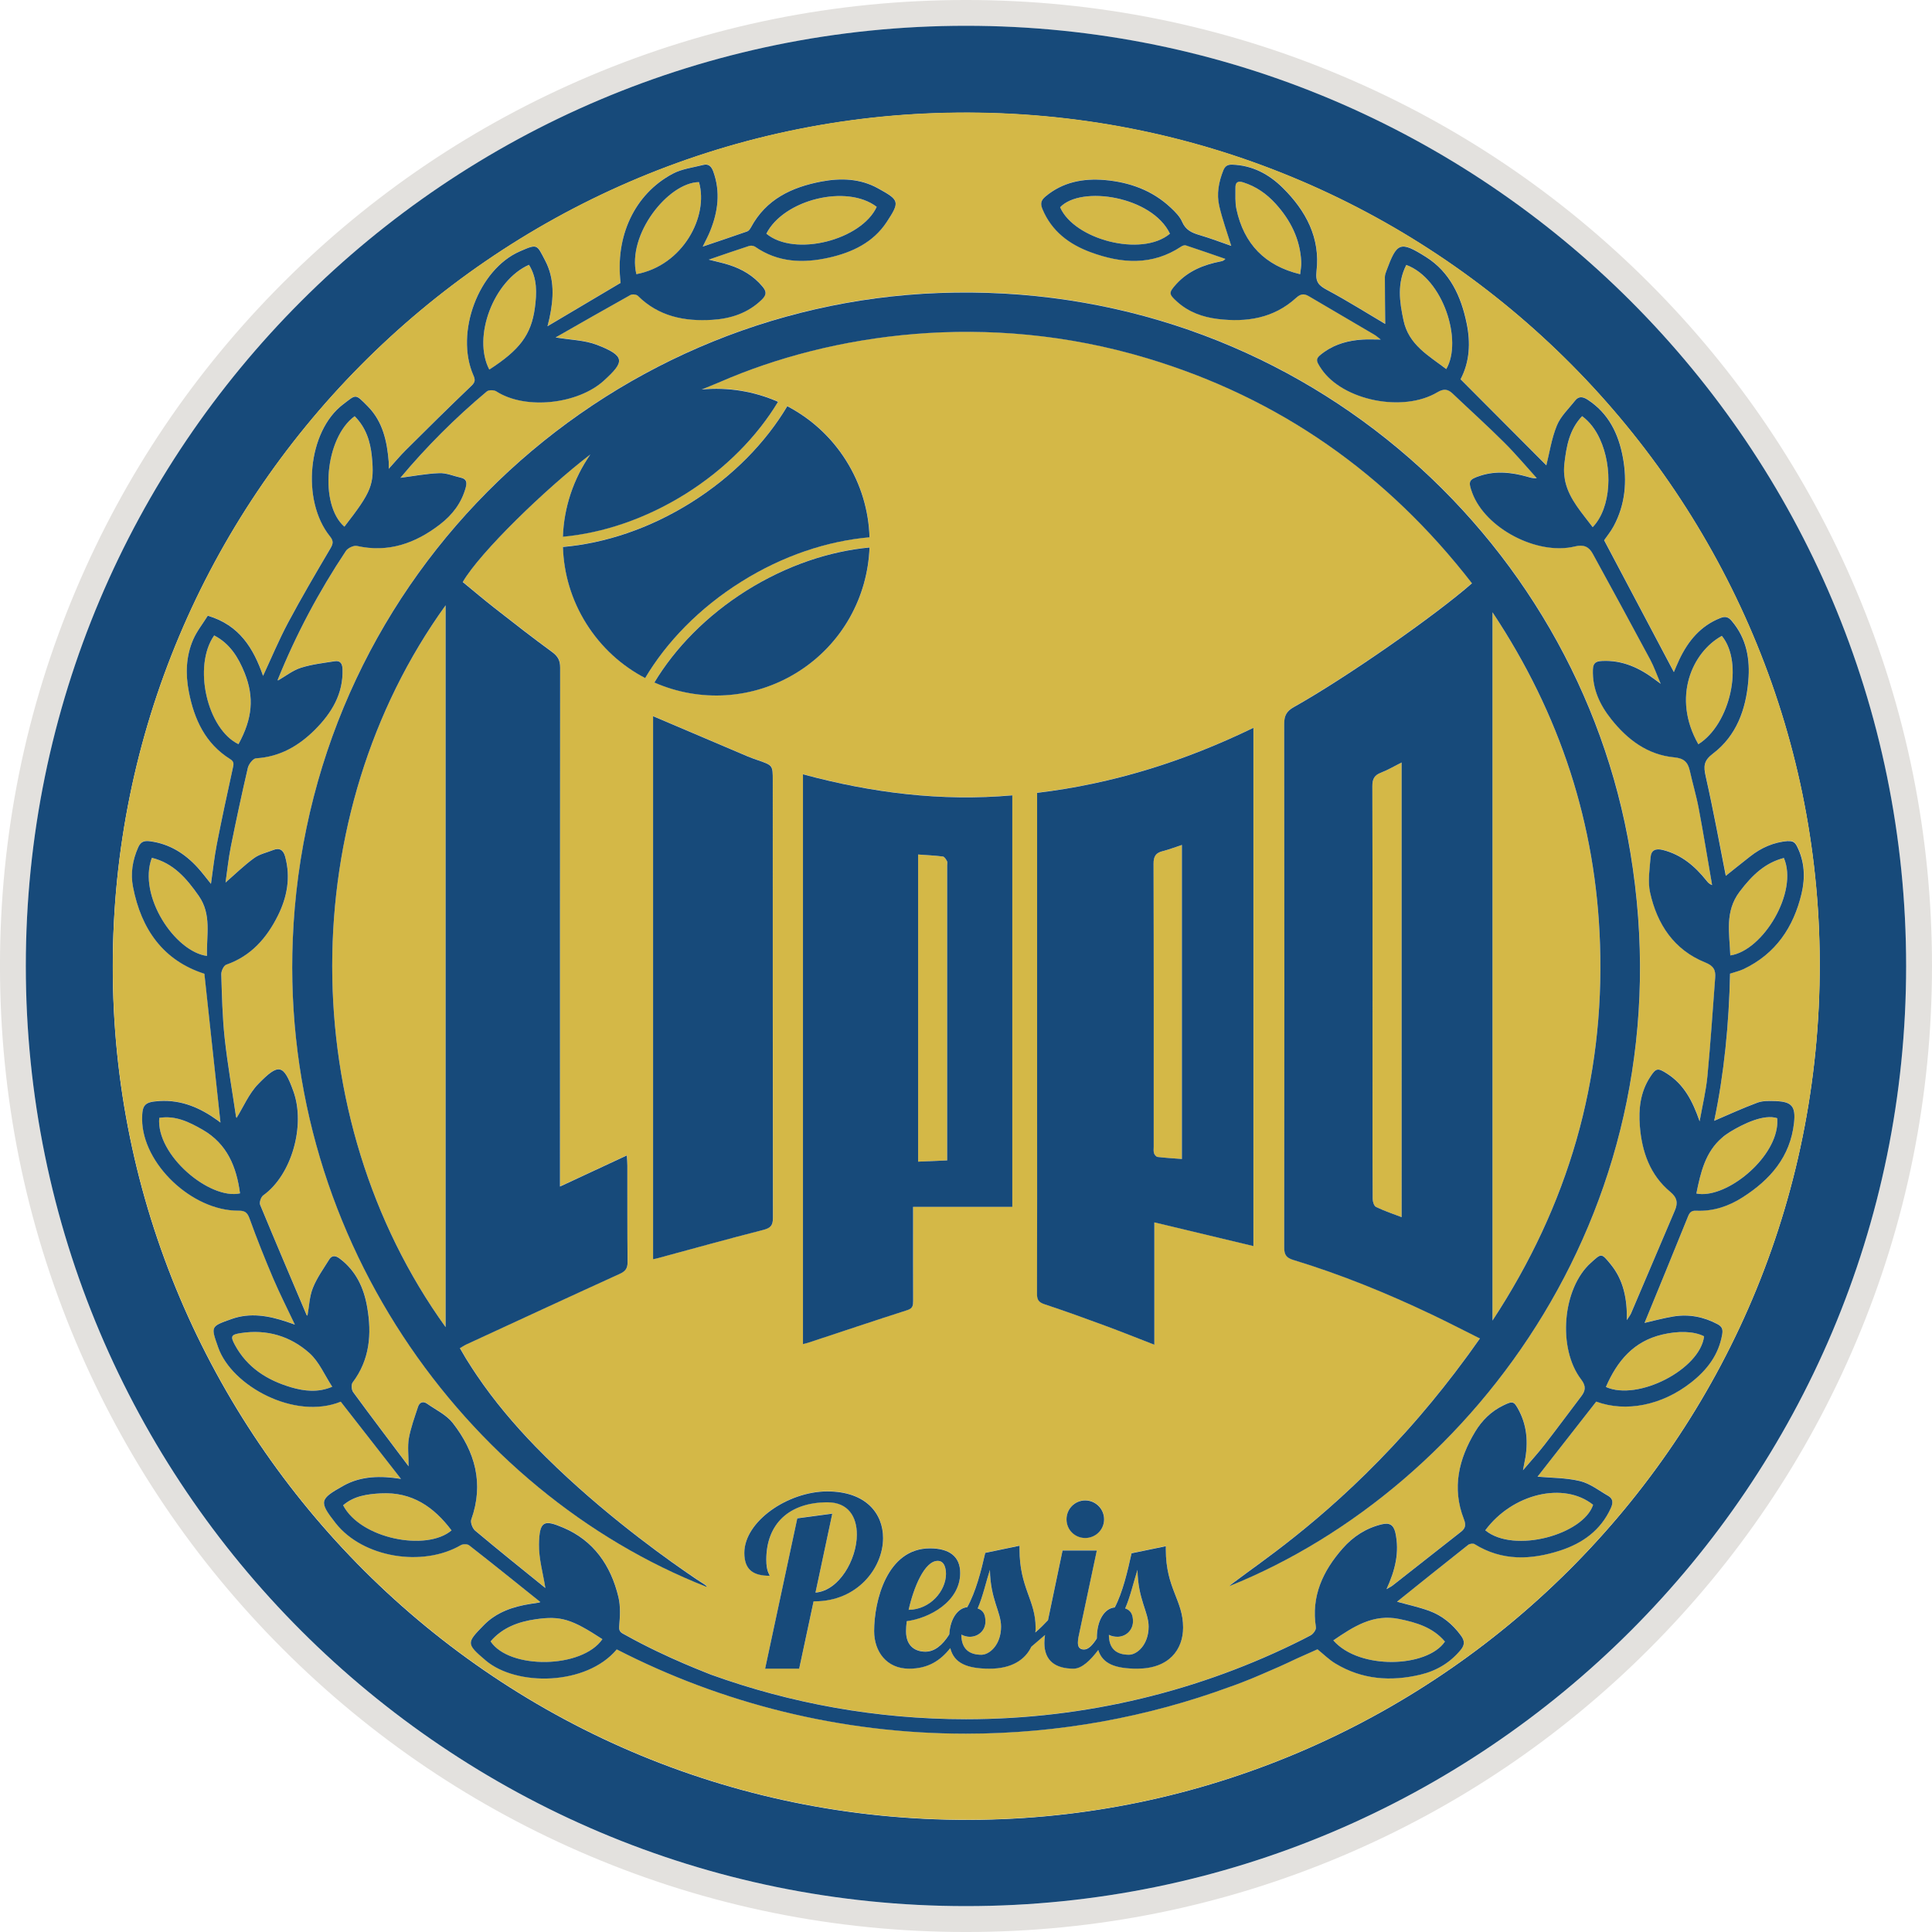
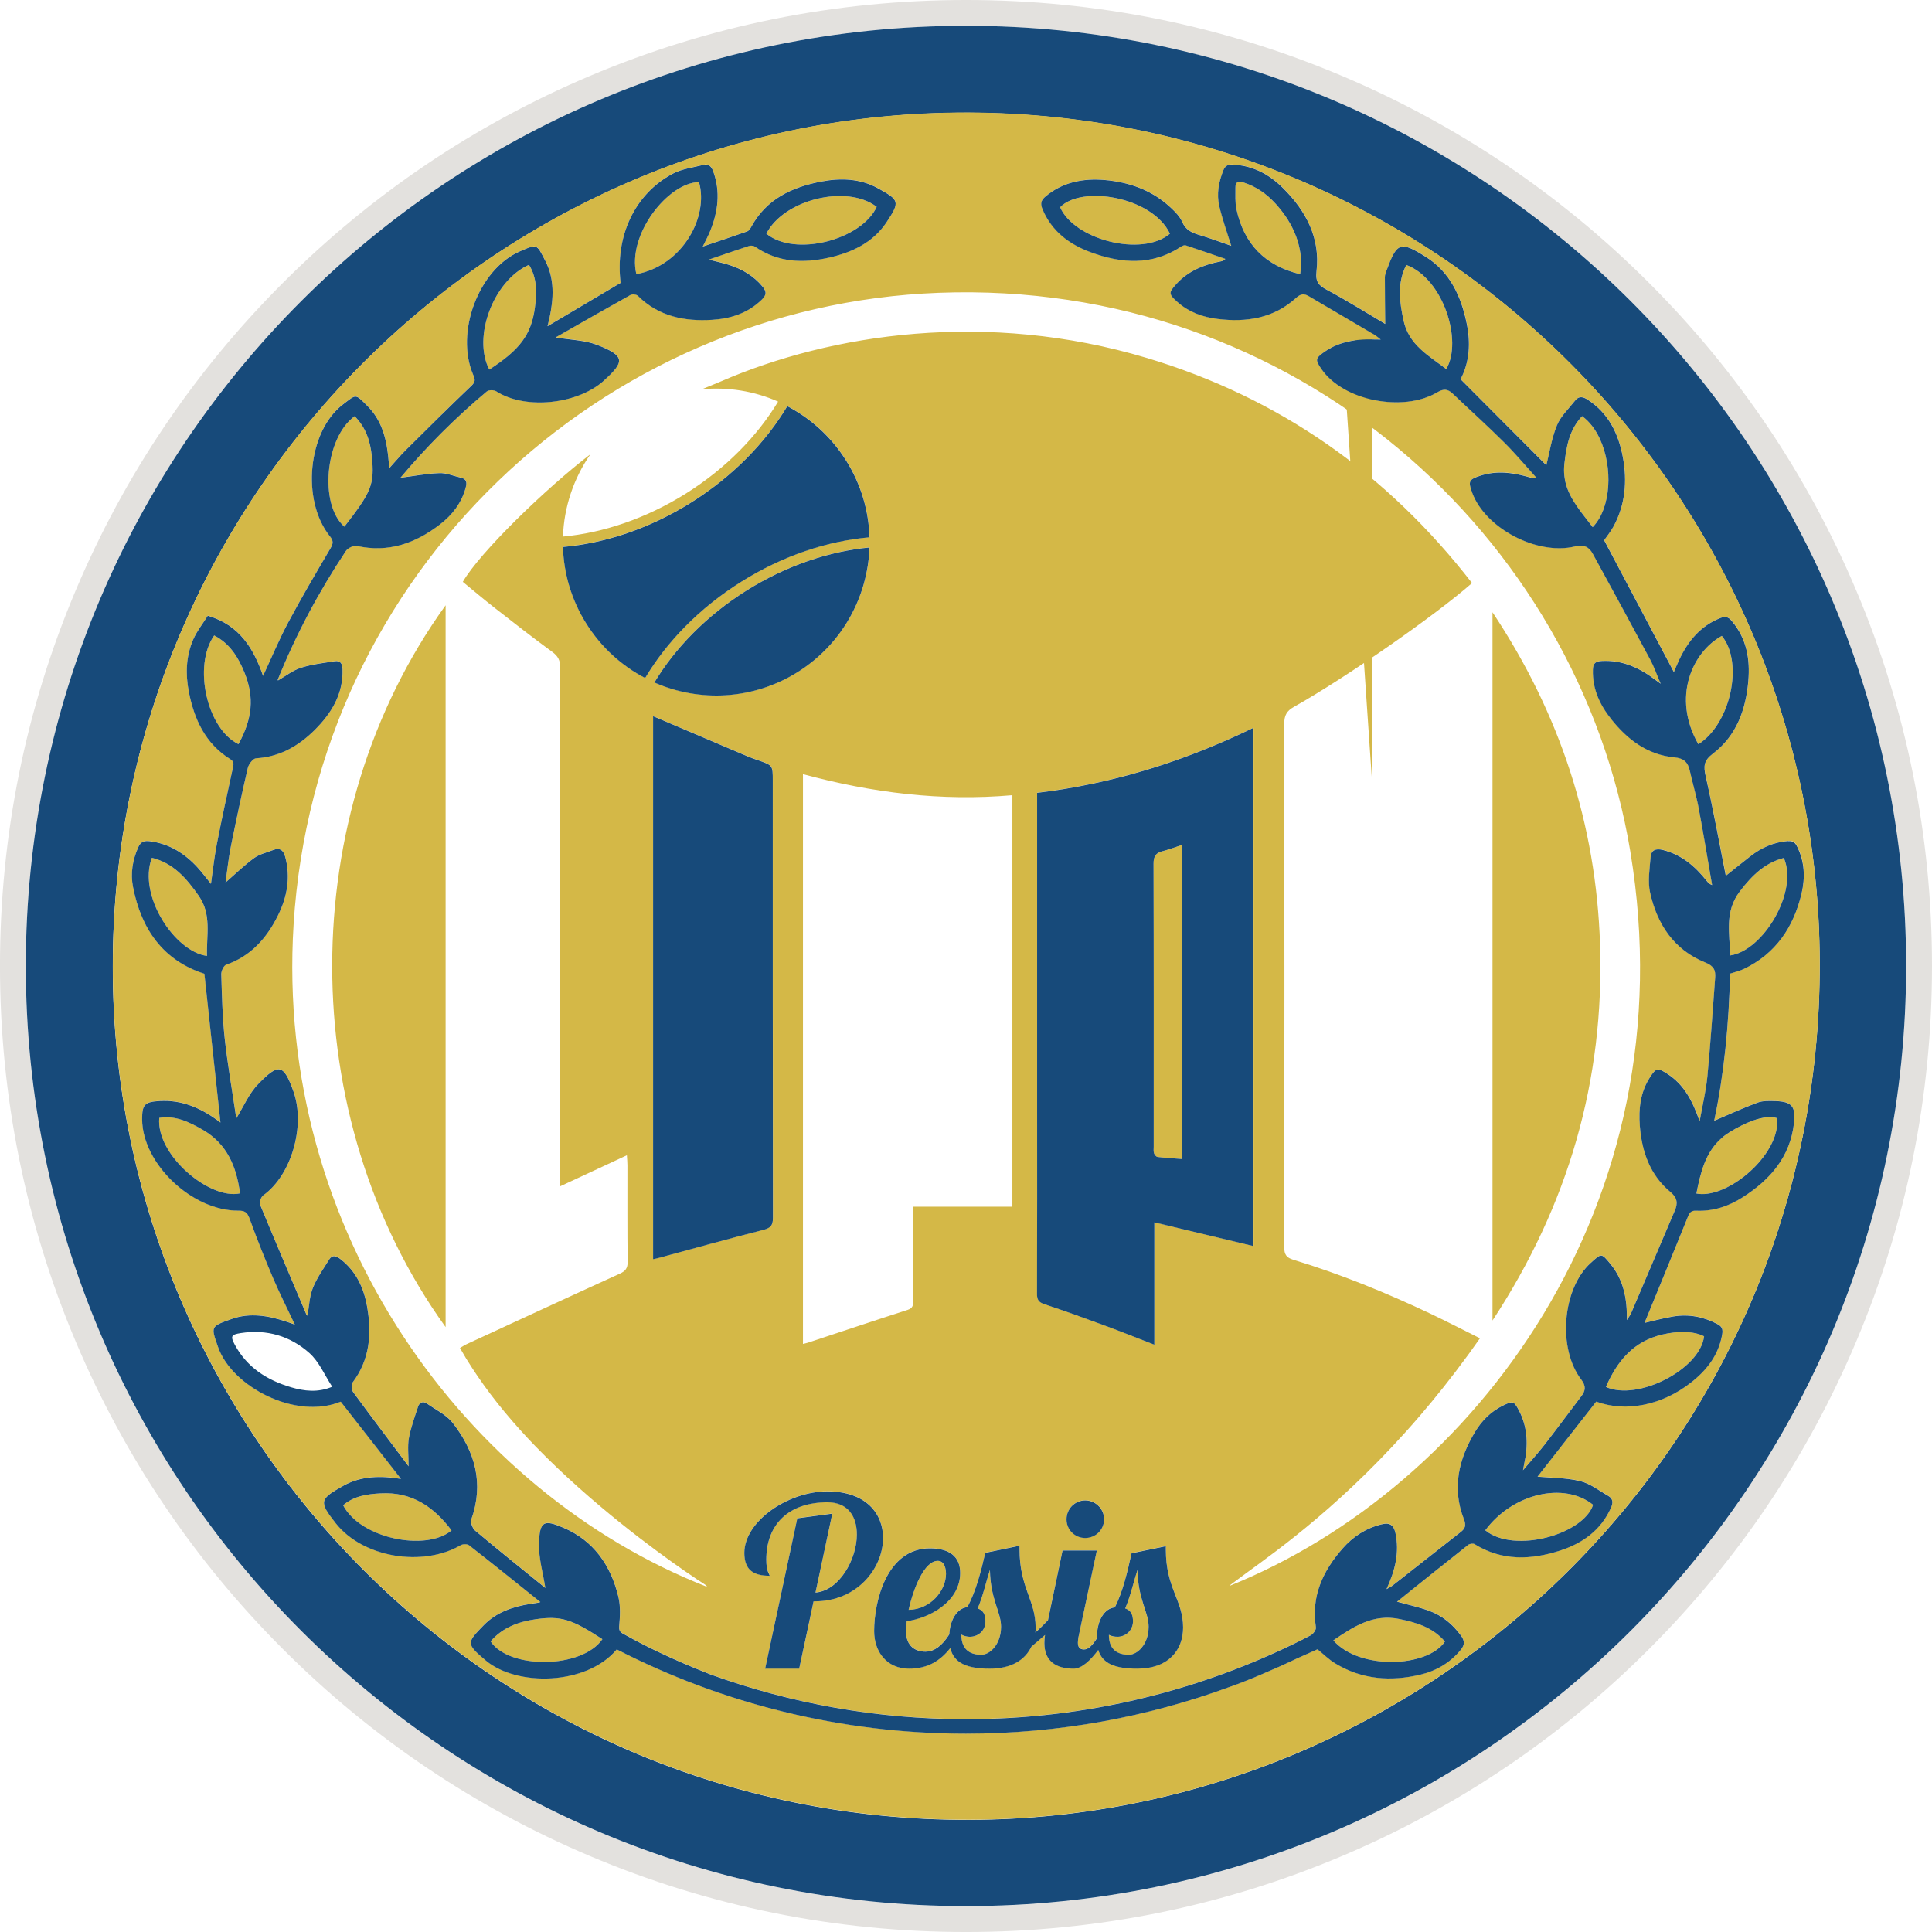
<svg xmlns="http://www.w3.org/2000/svg" xmlns:ns1="http://www.inkscape.org/namespaces/inkscape" xmlns:ns2="http://sodipodi.sourceforge.net/DTD/sodipodi-0.dtd" width="174.736" height="174.736" viewBox="0 0 174.736 174.736" id="svg2" version="1.1" ns1:version="0.91 r13725" ns2:docname="Oulun Lippo logo.svg">
  <defs id="defs4" />
  <ns2:namedview id="base" pagecolor="#ffffff" bordercolor="#666666" borderopacity="1.0" ns1:pageopacity="0.0" ns1:pageshadow="2" ns1:zoom="1.79235" ns1:cx="57.585852" ns1:cy="16.543186" ns1:document-units="px" ns1:current-layer="layer1" showgrid="false" units="px" ns1:window-width="1920" ns1:window-height="1137" ns1:window-x="-4" ns1:window-y="-4" ns1:window-maximized="1" />
  <g ns1:label="Taso 1" ns1:groupmode="layer" id="layer1" transform="translate(0,-877.626)">
    <g id="g9240" transform="matrix(1.25,0,0,1.25,-417.877,66.847)">
      <path style="fill:#e3e1de;fill-opacity:1;fill-rule:nonzero;stroke:none" d="m 404.196,786.541 c -37.57,0 -68.027,-30.457 -68.027,-68.027 0,-37.566 30.457,-68.023 68.027,-68.023 37.57,0 68.023,30.457 68.023,68.023 0,37.57 -30.453,68.027 -68.023,68.027 m 64.398,-95.23 c -3.52,-8.324 -8.559,-15.801 -14.977,-22.219 -6.418,-6.418 -13.895,-11.457 -22.215,-14.977 -8.621,-3.645 -17.773,-5.492 -27.207,-5.492 -9.438,0 -18.59,1.848 -27.207,5.492 -8.324,3.52 -15.801,8.559 -22.219,14.977 -6.418,6.418 -11.457,13.895 -14.977,22.219 -3.645,8.617 -5.492,17.77 -5.492,27.203 0,9.438 1.848,18.59 5.492,27.207 3.52,8.324 8.559,15.801 14.977,22.219 6.418,6.418 13.895,11.457 22.219,14.977 8.617,3.645 17.77,5.496 27.207,5.496 9.434,0 18.586,-1.852 27.207,-5.496 8.32,-3.52 15.797,-8.559 22.215,-14.977 6.418,-6.418 11.457,-13.895 14.977,-22.219 3.648,-8.617 5.496,-17.77 5.496,-27.207 0,-9.434 -1.848,-18.586 -5.496,-27.203" id="path4014" ns1:connector-curvature="0" />
      <path style="fill:#174a7a;fill-opacity:1;fill-rule:nonzero;stroke:none" d="m 405.286,780.291 c -35.133,0.555 -62.883,-27.969 -62.824,-61.75 -0.016,-33.816 27.395,-61.457 61.125,-61.762 34.41,-0.312 61.859,27.328 62.371,60.695 0.535,34.781 -27.324,62.293 -60.672,62.816 m -1.09,-129.801 c -37.57,0 -68.027,30.457 -68.027,68.027 0,37.566 30.457,68.023 68.027,68.023 37.566,0 68.023,-30.457 68.023,-68.023 0,-37.57 -30.457,-68.027 -68.023,-68.027" id="path4016" ns1:connector-curvature="0" />
      <path style="fill:#d4b847;fill-opacity:1;fill-rule:nonzero;stroke:none" d="m 464.657,713.256 c -0.574,2.441 -1.867,4.367 -4.199,5.477 -0.301,0.141 -0.637,0.215 -0.977,0.328 -0.078,3.641 -0.43,7.246 -1.148,10.648 0.996,-0.426 2.051,-0.914 3.137,-1.316 0.398,-0.145 0.871,-0.125 1.309,-0.109 1.176,0.035 1.457,0.391 1.332,1.566 -0.27,2.469 -1.727,4.125 -3.719,5.395 -1.012,0.648 -2.133,1.023 -3.355,0.969 -0.344,-0.016 -0.473,0.109 -0.598,0.418 -1.047,2.598 -2.113,5.188 -3.145,7.699 0.586,-0.133 1.328,-0.34 2.086,-0.465 1.121,-0.184 2.191,0.019 3.199,0.559 0.32,0.172 0.395,0.367 0.336,0.723 -0.25,1.496 -1.105,2.594 -2.258,3.5 -2.102,1.648 -4.703,2.168 -6.859,1.379 -1.445,1.848 -2.887,3.688 -4.246,5.43 0.973,0.09 2.055,0.074 3.078,0.32 0.723,0.176 1.371,0.688 2.043,1.074 0.359,0.211 0.348,0.516 0.184,0.879 -0.734,1.609 -2.047,2.547 -3.668,3.074 -2.117,0.684 -4.211,0.77 -6.199,-0.469 -0.102,-0.062 -0.348,-0.027 -0.449,0.055 -1.742,1.375 -3.469,2.762 -5.156,4.113 0.727,0.203 1.543,0.379 2.324,0.66 0.941,0.34 1.699,0.965 2.293,1.781 0.27,0.371 0.309,0.668 -0.012,1.051 -0.773,0.934 -1.754,1.512 -2.918,1.789 -2.145,0.508 -4.219,0.355 -6.141,-0.805 -0.473,-0.285 -0.879,-0.691 -1.301,-1.031 -0.5,0.223 -1.004,0.449 -1.504,0.672 -0.824,0.395 -1.66,0.77 -2.504,1.125 -0.746,0.336 -2.082,0.844 -2.309,0.91 -5.961,2.195 -12.402,3.398 -19.117,3.398 -9.094,0 -17.684,-2.203 -25.266,-6.098 -2.195,2.625 -7.258,2.695 -9.492,0.793 -1.426,-1.211 -1.375,-1.27 -0.125,-2.551 0.91,-0.934 2.117,-1.344 3.395,-1.539 0.195,-0.031 0.395,-0.055 0.594,-0.09 0.051,-0.012 0.102,-0.043 0.098,-0.043 -1.707,-1.367 -3.422,-2.746 -5.152,-4.102 -0.129,-0.102 -0.449,-0.098 -0.602,-0.012 -2.758,1.609 -7.082,0.914 -9.055,-1.59 -1.246,-1.582 -1.16,-1.746 0.582,-2.719 1.266,-0.703 2.691,-0.727 4.145,-0.484 -1.473,-1.887 -2.91,-3.73 -4.359,-5.586 -3.336,1.352 -7.891,-1.141 -8.867,-3.922 -0.539,-1.535 -0.562,-1.516 0.965,-2.059 1.344,-0.48 2.691,-0.242 4.008,0.203 0.164,0.059 0.332,0.117 0.574,0.199 -0.547,-1.152 -1.094,-2.23 -1.566,-3.336 -0.609,-1.438 -1.191,-2.887 -1.719,-4.355 -0.164,-0.449 -0.363,-0.555 -0.805,-0.551 -3.355,0.016 -6.941,-3.398 -6.961,-6.602 -0.004,-1.074 0.176,-1.27 1.27,-1.332 1.582,-0.094 2.938,0.492 4.188,1.398 0.094,0.07 0.188,0.145 0.211,0.16 -0.383,-3.543 -0.77,-7.141 -1.16,-10.766 -2.973,-0.953 -4.574,-3.207 -5.168,-6.281 -0.191,-0.98 -0.035,-1.945 0.379,-2.875 0.195,-0.438 0.48,-0.48 0.859,-0.43 1.402,0.184 2.516,0.891 3.449,1.914 0.32,0.352 0.605,0.738 0.949,1.168 0.145,-0.988 0.242,-1.93 0.426,-2.859 0.359,-1.844 0.758,-3.68 1.16,-5.52 0.059,-0.273 0.113,-0.457 -0.191,-0.648 -1.801,-1.125 -2.605,-2.875 -2.992,-4.871 -0.25,-1.285 -0.211,-2.57 0.316,-3.777 0.266,-0.609 0.695,-1.148 1.055,-1.727 2.301,0.68 3.305,2.367 4,4.352 0.602,-1.289 1.148,-2.605 1.812,-3.852 0.973,-1.82 2.02,-3.602 3.066,-5.379 0.207,-0.352 0.219,-0.547 -0.047,-0.875 -2.082,-2.59 -1.59,-7.602 0.949,-9.531 0.977,-0.742 0.863,-0.809 1.801,0.141 1.09,1.105 1.391,2.539 1.512,4.023 0.008,0.117 0,0.234 0,0.492 0.461,-0.512 0.824,-0.949 1.227,-1.348 1.578,-1.57 3.156,-3.133 4.766,-4.668 0.293,-0.277 0.258,-0.457 0.125,-0.766 -1.332,-3.074 0.375,-7.652 3.379,-8.957 1.289,-0.559 1.207,-0.504 1.82,0.664 0.695,1.324 0.617,2.75 0.312,4.172 -0.043,0.191 -0.09,0.379 -0.141,0.586 1.781,-1.055 3.531,-2.094 5.289,-3.137 -0.406,-3.367 1.004,-6.422 3.766,-7.895 0.664,-0.355 1.477,-0.449 2.223,-0.641 0.383,-0.098 0.582,0.121 0.711,0.465 0.539,1.48 0.352,2.918 -0.227,4.336 -0.141,0.352 -0.324,0.684 -0.531,1.109 1.117,-0.379 2.172,-0.73 3.219,-1.098 0.113,-0.039 0.211,-0.18 0.27,-0.297 1.098,-2.035 2.953,-2.906 5.102,-3.312 1.414,-0.266 2.816,-0.215 4.098,0.496 1.531,0.848 1.605,0.949 0.613,2.449 -0.969,1.465 -2.488,2.184 -4.148,2.559 -1.875,0.422 -3.707,0.367 -5.367,-0.785 -0.105,-0.078 -0.305,-0.098 -0.434,-0.055 -0.926,0.301 -1.848,0.621 -2.918,0.988 0.59,0.152 1.051,0.242 1.492,0.387 0.93,0.301 1.746,0.785 2.391,1.547 0.293,0.348 0.328,0.602 -0.039,0.957 -1.008,0.984 -2.254,1.383 -3.598,1.465 -2.004,0.125 -3.875,-0.246 -5.375,-1.738 -0.105,-0.102 -0.402,-0.133 -0.535,-0.059 -1.797,1 -3.578,2.023 -5.414,3.07 1.082,0.18 2.09,0.195 2.973,0.531 2.121,0.816 2.004,1.242 0.52,2.594 -1.859,1.695 -5.66,2.148 -7.793,0.773 -0.164,-0.105 -0.539,-0.105 -0.676,0.008 -2.289,1.914 -4.391,4.023 -6.25,6.25 0.914,-0.117 1.855,-0.301 2.801,-0.336 0.52,-0.023 1.047,0.211 1.57,0.328 0.422,0.094 0.449,0.348 0.348,0.723 -0.305,1.113 -0.969,1.973 -1.863,2.66 -1.773,1.367 -3.727,2.062 -6.008,1.555 -0.234,-0.051 -0.648,0.148 -0.789,0.359 -1.961,2.938 -3.617,6.047 -4.941,9.328 -0.004,0.012 0.019,0.035 0.027,0.047 0.547,-0.316 1.062,-0.73 1.652,-0.918 0.785,-0.25 1.625,-0.344 2.445,-0.473 0.41,-0.062 0.555,0.18 0.566,0.574 0.059,1.785 -0.785,3.164 -1.977,4.363 -1.176,1.18 -2.551,1.984 -4.281,2.086 -0.215,0.012 -0.527,0.414 -0.59,0.68 -0.441,1.891 -0.848,3.789 -1.23,5.691 -0.176,0.879 -0.266,1.773 -0.387,2.617 0.684,-0.594 1.34,-1.234 2.07,-1.77 0.387,-0.285 0.906,-0.395 1.371,-0.578 0.484,-0.191 0.746,0.004 0.875,0.484 0.402,1.492 0.148,2.906 -0.527,4.258 -0.812,1.629 -1.945,2.926 -3.738,3.551 -0.184,0.062 -0.367,0.457 -0.359,0.695 0.047,1.543 0.082,3.09 0.246,4.625 0.207,1.887 0.535,3.766 0.816,5.648 0.012,0.07 0.059,0.141 0.047,0.113 0.496,-0.801 0.891,-1.754 1.555,-2.441 1.496,-1.539 1.844,-1.453 2.555,0.523 0.883,2.449 -0.105,6.043 -2.18,7.523 -0.164,0.117 -0.301,0.512 -0.227,0.688 1.094,2.66 2.227,5.309 3.355,7.957 0.012,0.031 0.055,0.051 0.07,0.062 0.121,-0.668 0.141,-1.383 0.387,-2.008 0.293,-0.727 0.77,-1.387 1.188,-2.059 0.203,-0.32 0.461,-0.285 0.754,-0.066 1.18,0.887 1.754,2.129 1.992,3.523 0.336,1.934 0.191,3.793 -1.055,5.445 -0.109,0.145 -0.082,0.535 0.039,0.699 1.297,1.773 2.629,3.523 4.012,5.367 0,-0.793 -0.086,-1.43 0.019,-2.031 0.141,-0.773 0.418,-1.523 0.664,-2.277 0.105,-0.324 0.367,-0.43 0.66,-0.219 0.633,0.441 1.391,0.801 1.848,1.387 1.613,2.074 2.273,4.379 1.344,6.984 -0.074,0.215 0.086,0.645 0.277,0.809 1.688,1.414 3.406,2.793 5.082,4.152 -0.172,-1.09 -0.48,-2.133 -0.461,-3.172 0.031,-1.723 0.391,-1.77 1.742,-1.199 2.211,0.93 3.457,2.738 4.004,5.016 0.164,0.68 0.117,1.434 0.055,2.141 -0.035,0.41 0.203,0.477 0.434,0.605 3.102,1.738 6.219,2.859 6.211,2.879 5.766,2.082 11.973,3.223 18.449,3.223 8.746,0 17.012,-2.078 24.344,-5.758 0.203,-0.105 0.406,-0.207 0.605,-0.316 0.184,-0.102 0.398,-0.402 0.371,-0.574 -0.355,-2.254 0.512,-4.086 1.941,-5.715 0.758,-0.859 1.688,-1.469 2.824,-1.738 0.547,-0.133 0.852,0.023 0.98,0.609 0.316,1.406 0,2.703 -0.637,4.082 0.211,-0.125 0.34,-0.184 0.449,-0.27 1.641,-1.285 3.277,-2.578 4.918,-3.863 0.344,-0.266 0.398,-0.5 0.223,-0.953 -0.867,-2.234 -0.367,-4.332 0.824,-6.309 0.496,-0.82 1.164,-1.48 2.043,-1.902 0.68,-0.332 0.766,-0.309 1.113,0.348 0.66,1.254 0.688,2.574 0.383,3.922 -0.016,0.074 -0.027,0.152 -0.078,0.422 0.594,-0.703 1.102,-1.254 1.559,-1.844 0.898,-1.156 1.766,-2.332 2.652,-3.5 0.309,-0.41 0.363,-0.742 0,-1.219 -1.727,-2.25 -1.363,-6.594 0.695,-8.441 0.777,-0.703 0.754,-0.73 1.441,0.109 0.914,1.121 1.195,2.469 1.168,4.031 0.145,-0.23 0.238,-0.344 0.293,-0.473 1.062,-2.48 2.121,-4.965 3.176,-7.449 0.227,-0.527 0.188,-0.926 -0.32,-1.348 -1.48,-1.227 -2.066,-2.922 -2.211,-4.777 -0.098,-1.238 0.039,-2.445 0.738,-3.527 0.43,-0.664 0.551,-0.691 1.23,-0.258 1.215,0.773 1.848,1.965 2.363,3.453 0.211,-1.199 0.461,-2.223 0.559,-3.262 0.227,-2.371 0.383,-4.754 0.562,-7.129 0.043,-0.543 -0.102,-0.855 -0.719,-1.102 -2.266,-0.914 -3.484,-2.77 -3.992,-5.07 -0.176,-0.809 -0.031,-1.699 0.039,-2.547 0.039,-0.508 0.355,-0.66 0.895,-0.523 1.34,0.34 2.305,1.168 3.141,2.207 0.098,0.121 0.188,0.246 0.41,0.332 -0.316,-1.844 -0.613,-3.691 -0.961,-5.527 -0.172,-0.926 -0.445,-1.828 -0.648,-2.746 -0.141,-0.621 -0.422,-0.902 -1.129,-0.969 -1.93,-0.184 -3.379,-1.281 -4.551,-2.754 -0.832,-1.043 -1.375,-2.199 -1.332,-3.586 0.016,-0.484 0.207,-0.609 0.648,-0.633 1.488,-0.078 2.734,0.5 3.879,1.371 0.082,0.062 0.164,0.117 0.379,0.277 -0.289,-0.68 -0.484,-1.238 -0.762,-1.758 -1.371,-2.555 -2.762,-5.105 -4.156,-7.652 -0.273,-0.5 -0.648,-0.684 -1.281,-0.527 -2.738,0.672 -6.484,-1.312 -7.438,-3.879 -0.309,-0.84 -0.25,-0.965 0.602,-1.242 1.133,-0.367 2.258,-0.242 3.375,0.074 0.207,0.059 0.41,0.137 0.691,0.102 -0.785,-0.863 -1.539,-1.766 -2.367,-2.586 -1.207,-1.203 -2.477,-2.344 -3.711,-3.52 -0.352,-0.34 -0.656,-0.371 -1.105,-0.105 -2.488,1.488 -6.848,0.602 -8.398,-1.68 -0.457,-0.676 -0.445,-0.77 0.219,-1.238 0.828,-0.586 1.773,-0.832 2.766,-0.891 0.402,-0.027 0.805,-0.004 1.309,-0.004 -0.199,-0.152 -0.324,-0.266 -0.465,-0.352 -1.574,-0.926 -3.148,-1.844 -4.715,-2.77 -0.355,-0.211 -0.602,-0.199 -0.941,0.109 -1.617,1.477 -3.578,1.781 -5.668,1.527 -1.094,-0.133 -2.105,-0.492 -2.941,-1.246 -0.621,-0.559 -0.629,-0.656 -0.051,-1.289 0.863,-0.949 1.98,-1.395 3.207,-1.633 0.105,-0.019 0.211,-0.043 0.332,-0.18 -0.953,-0.328 -1.906,-0.66 -2.863,-0.977 -0.09,-0.027 -0.234,0.019 -0.32,0.078 -2.109,1.402 -4.324,1.242 -6.562,0.418 -1.555,-0.574 -2.816,-1.516 -3.484,-3.109 -0.16,-0.387 -0.133,-0.637 0.211,-0.922 1.254,-1.055 2.73,-1.324 4.285,-1.191 1.797,0.152 3.449,0.738 4.785,2.004 0.32,0.297 0.66,0.633 0.824,1.023 0.254,0.594 0.703,0.789 1.262,0.953 0.797,0.234 1.578,0.535 2.289,0.781 -0.293,-0.945 -0.637,-1.898 -0.867,-2.875 -0.211,-0.875 -0.047,-1.75 0.293,-2.59 0.125,-0.305 0.297,-0.422 0.633,-0.414 1.465,0.047 2.664,0.684 3.676,1.688 1.672,1.656 2.715,3.613 2.434,6.02 -0.094,0.789 0.164,1.039 0.777,1.367 1.48,0.797 2.906,1.691 4.195,2.453 -0.012,-1.059 -0.027,-2.219 -0.027,-3.387 0,-0.152 0.059,-0.312 0.113,-0.465 0.762,-2.047 0.98,-2.184 2.871,-0.988 1.723,1.086 2.535,2.848 2.938,4.793 0.289,1.41 0.215,2.793 -0.449,4.047 2.121,2.129 4.223,4.234 6.211,6.227 0.219,-0.867 0.371,-1.922 0.762,-2.879 0.273,-0.676 0.863,-1.227 1.332,-1.816 0.262,-0.332 0.57,-0.262 0.891,-0.055 1.523,0.988 2.238,2.477 2.555,4.188 0.316,1.719 0.172,3.398 -0.668,4.965 -0.219,0.402 -0.516,0.762 -0.691,1.02 1.719,3.254 3.395,6.418 5.047,9.539 0.09,-0.211 0.234,-0.57 0.398,-0.918 0.641,-1.344 1.539,-2.434 2.973,-2.996 0.352,-0.141 0.578,-0.074 0.824,0.219 1.066,1.266 1.328,2.758 1.191,4.344 -0.18,2.066 -0.855,3.957 -2.555,5.246 -0.68,0.516 -0.691,0.914 -0.527,1.652 0.57,2.527 1.035,5.078 1.457,7.195 0.418,-0.336 1.086,-0.879 1.762,-1.406 0.805,-0.633 1.707,-1.031 2.742,-1.113 0.328,-0.027 0.5,0.078 0.648,0.379 0.551,1.098 0.598,2.254 0.328,3.402 m -46.832,23.812 0,8.852 c -1.277,-0.496 -2.426,-0.957 -3.582,-1.383 -1.449,-0.535 -2.898,-1.059 -4.359,-1.543 -0.414,-0.137 -0.555,-0.312 -0.551,-0.754 0.016,-4.598 0.008,-9.195 0.008,-13.793 l 0,-22.457 c 5.488,-0.656 10.656,-2.281 15.656,-4.707 l 0,37.5 c -2.359,-0.562 -4.719,-1.129 -7.172,-1.715 m -6.356,21.484 c 0,-0.754 0.602,-1.367 1.352,-1.367 0.754,0 1.367,0.613 1.367,1.367 0,0.754 -0.613,1.352 -1.367,1.352 -0.75,0 -1.352,-0.598 -1.352,-1.352 m -29.914,-58.109 c 2.309,0.98 4.57,1.945 6.832,2.906 0.258,0.105 0.523,0.203 0.789,0.293 1.039,0.359 1.039,0.359 1.039,1.469 0,10.543 -0.004,21.086 0.012,31.629 0,0.547 -0.164,0.734 -0.691,0.871 -2.559,0.652 -5.105,1.363 -7.652,2.051 -0.094,0.027 -0.191,0.043 -0.328,0.07 z m 6.371,-9.723 c -3.023,1.895 -5.387,4.344 -6.945,6.961 -1.688,-0.879 -3.176,-2.203 -4.258,-3.934 -1.086,-1.73 -1.633,-3.645 -1.691,-5.551 3.031,-0.262 6.27,-1.324 9.289,-3.223 3.02,-1.895 5.387,-4.344 6.941,-6.961 1.691,0.883 3.176,2.207 4.262,3.938 1.086,1.73 1.633,3.645 1.691,5.547 -3.035,0.266 -6.27,1.328 -9.289,3.223 m 4.094,6.527 c -3.238,2.031 -7.117,2.188 -10.375,0.758 1.504,-2.492 3.777,-4.836 6.676,-6.652 2.898,-1.82 5.996,-2.848 8.895,-3.117 -0.129,3.555 -1.957,6.98 -5.195,9.012 m 8.352,45.496 c 0,0.32 -0.019,0.543 -0.41,0.668 -2.402,0.77 -4.789,1.574 -7.184,2.363 -0.109,0.039 -0.227,0.059 -0.383,0.098 l 0,-41.227 c 4.992,1.348 9.996,1.977 15.152,1.523 l 0,29.773 -7.18,0 0,0.961 c 0,1.945 -0.004,3.895 0.004,5.84 m -4.074,16.902 c 0,-1.266 -0.613,-2.324 -2.121,-2.324 -2.77,0 -4.43,1.555 -4.43,4.156 0,0.871 0.223,1.008 0.242,1.16 -1.184,0 -1.832,-0.426 -1.832,-1.656 0,-2.277 3.148,-4.449 6.004,-4.449 2.805,0 4.035,1.609 4.035,3.371 0,2.172 -1.863,4.582 -4.941,4.582 l -0.086,0 -1.043,4.875 -2.465,0 2.328,-10.879 2.531,-0.34 -1.215,5.711 c 1.711,-0.137 2.992,-2.395 2.992,-4.207 m 12.625,8.125 c -0.445,0.938 -1.422,1.59 -3.012,1.59 -1.641,0 -2.582,-0.395 -2.855,-1.488 -0.703,0.891 -1.59,1.488 -2.977,1.488 -1.641,0 -2.531,-1.25 -2.531,-2.719 0,-2.172 0.922,-5.988 4.035,-5.988 1.402,0 2.191,0.582 2.191,1.781 0,2.086 -2.242,3.281 -3.867,3.488 -0.035,0.273 -0.051,0.531 -0.051,0.734 0,1.129 0.734,1.473 1.402,1.473 0.652,0 1.23,-0.465 1.727,-1.25 0.07,-1.215 0.668,-1.914 1.301,-1.965 0.617,-1.113 1.008,-2.637 1.301,-3.934 l 2.48,-0.516 0,0.238 c 0,2.824 1.16,3.68 1.16,5.68 0,0.121 0,0.238 -0.016,0.359 0.359,-0.316 0.684,-0.648 0.914,-0.891 l 1.055,-5.043 2.48,0 -1.234,5.812 c -0.066,0.293 -0.137,0.617 -0.137,0.855 0,0.293 0.105,0.496 0.445,0.496 0.324,0 0.633,-0.34 0.926,-0.805 0,-1.398 0.613,-2.188 1.297,-2.238 0.582,-1.113 0.926,-2.617 1.215,-3.918 l 2.48,-0.512 0,0.238 c 0,2.824 1.25,3.645 1.25,5.645 0,1.59 -1.012,2.977 -3.32,2.977 -1.574,0 -2.512,-0.344 -2.82,-1.352 -0.566,0.754 -1.199,1.352 -1.777,1.352 -1.336,0 -2.121,-0.582 -2.121,-1.863 0,-0.188 0.016,-0.371 0.047,-0.574 -0.312,0.27 -0.652,0.559 -0.988,0.848 m 43.34,-57.5 c 4.23,25.461 -11.305,45.984 -28.988,53.105 -0.012,-0.027 0.051,-0.047 0.055,-0.07 0,0 0.43,-0.328 1.176,-0.875 2.227,-1.629 7.16,-5.105 12.531,-11.359 1.129,-1.316 2.277,-2.754 3.426,-4.324 0.039,-0.055 0.082,-0.109 0.121,-0.164 0.266,-0.367 0.531,-0.738 0.797,-1.117 -1.211,-0.605 -2.363,-1.199 -3.527,-1.754 -3.242,-1.539 -6.559,-2.891 -9.992,-3.934 -0.485,-0.148 -0.641,-0.379 -0.641,-0.887 0.016,-12.633 0.019,-25.266 0,-37.898 0,-0.594 0.172,-0.918 0.703,-1.215 3.797,-2.133 10.258,-6.645 12.883,-8.957 -6.125,-7.906 -13.918,-13.402 -23.512,-16.281 -11.605,-3.48 -22.871,-1.762 -30.832,1.691 -0.484,0.207 -0.945,0.391 -1.387,0.57 1.891,-0.18 3.797,0.129 5.523,0.891 -1.5,2.492 -3.773,4.832 -6.672,6.652 -2.902,1.816 -6,2.848 -8.895,3.113 0.074,-2.121 0.762,-4.191 1.984,-5.953 -3.211,2.457 -7.988,7.082 -9.23,9.23 0.762,0.625 1.52,1.27 2.305,1.883 1.375,1.074 2.75,2.148 4.16,3.18 0.418,0.305 0.582,0.605 0.582,1.129 -0.019,11.809 -0.012,23.617 -0.012,35.426 l 0,2.121 c 1.641,-0.766 3.199,-1.488 4.836,-2.25 0.019,0.301 0.039,0.516 0.039,0.73 0.004,2.328 -0.012,4.656 0.016,6.988 0.004,0.453 -0.16,0.664 -0.562,0.848 -3.699,1.684 -7.387,3.395 -11.078,5.098 -0.16,0.074 -0.309,0.176 -0.492,0.281 0.137,0.238 0.277,0.477 0.418,0.715 0.035,0.051 0.062,0.102 0.094,0.152 0.125,0.203 0.254,0.402 0.383,0.602 0.066,0.105 0.137,0.211 0.207,0.312 0.043,0.066 0.09,0.133 0.133,0.199 1.25,1.848 2.707,3.562 4.227,5.133 0.004,0.004 0.008,0.008 0.012,0.012 4.039,4.156 8.617,7.504 10.746,8.98 0.359,0.25 0.641,0.441 0.848,0.578 0.023,0.016 0.047,0.031 0.066,0.047 0.309,0.207 0.629,0.391 0.703,0.477 0.008,0.008 0.012,0.016 0.016,0.027 0,0.008 0,0.019 -0.008,0.035 -17.352,-6.812 -31.27,-25.609 -29.883,-47.914 1.59,-25.52 22.309,-44.793 46.684,-45.703 25.715,-0.965 46.223,17.48 50.039,40.449 m 13.695,7.203 c -0.512,-33.367 -27.961,-61.008 -62.371,-60.695 -33.73,0.305 -61.141,27.945 -61.125,61.762 -0.059,33.781 27.695,62.305 62.824,61.75 33.348,-0.523 61.207,-28.035 60.672,-62.816" id="path4018" ns1:connector-curvature="0" />
      <path style="fill:#d4b847;fill-opacity:1;fill-rule:nonzero;stroke:none" d="m 450.071,716.943 c -0.285,-8.676 -2.879,-16.645 -7.781,-24.02 l 0,51.246 c 5.496,-8.363 8.105,-17.398 7.781,-27.227" id="path4020" ns1:connector-curvature="0" />
      <path style="fill:#d4b847;fill-opacity:1;fill-rule:nonzero;stroke:none" d="m 366.544,744.646 0,-52.227 c -10.938,15.152 -10.945,37.023 0,52.227" id="path4022" ns1:connector-curvature="0" />
-       <path style="fill:#d4b847;fill-opacity:1;fill-rule:nonzero;stroke:none" d="m 433.598,705.506 c 0.019,7.789 0.012,15.574 0.012,23.363 0,2.168 -0.008,4.332 0.012,6.5 0,0.203 0.098,0.512 0.242,0.582 0.59,0.285 1.215,0.492 1.852,0.738 l 0,-32.898 c -0.531,0.266 -0.992,0.543 -1.488,0.734 -0.48,0.184 -0.629,0.461 -0.629,0.98" id="path4024" ns1:connector-curvature="0" />
+       <path style="fill:#d4b847;fill-opacity:1;fill-rule:nonzero;stroke:none" d="m 433.598,705.506 l 0,-32.898 c -0.531,0.266 -0.992,0.543 -1.488,0.734 -0.48,0.184 -0.629,0.461 -0.629,0.98" id="path4024" ns1:connector-curvature="0" />
      <path style="fill:#d4b847;fill-opacity:1;fill-rule:nonzero;stroke:none" d="m 417.762,711.119 c 0.023,6.824 0.016,13.648 0.019,20.473 0,0.16 -0.027,0.332 0.019,0.477 0.035,0.109 0.16,0.254 0.258,0.266 0.57,0.066 1.145,0.098 1.758,0.148 l 0,-22.723 c -0.469,0.152 -0.914,0.328 -1.375,0.445 -0.5,0.125 -0.68,0.367 -0.68,0.914" id="path4026" ns1:connector-curvature="0" />
-       <path style="fill:#d4b847;fill-opacity:1;fill-rule:nonzero;stroke:none" d="m 402.833,732.006 c 0,-6.922 0,-13.848 0,-20.773 0,-0.098 0.035,-0.219 -0.008,-0.297 -0.074,-0.133 -0.184,-0.324 -0.301,-0.34 -0.586,-0.074 -1.18,-0.098 -1.793,-0.145 l 0,22.223 c 0.691,-0.027 1.348,-0.059 2.102,-0.09 z m 0,0" id="path4028" ns1:connector-curvature="0" />
      <path style="fill:#d4b847;fill-opacity:1;fill-rule:nonzero;stroke:none" d="m 460.176,713.135 c -1.102,1.457 -0.734,3.035 -0.68,4.617 2.355,-0.336 4.938,-4.578 3.875,-7.051 -1.316,0.344 -2.25,1.176 -3.195,2.434" id="path4030" ns1:connector-curvature="0" />
      <path style="fill:#d4b847;fill-opacity:1;fill-rule:nonzero;stroke:none" d="m 348.68,713.439 c -0.879,-1.254 -1.824,-2.367 -3.391,-2.75 -1.031,2.738 1.672,6.801 3.988,7.098 -0.051,-1.5 0.355,-2.984 -0.598,-4.348" id="path4032" ns1:connector-curvature="0" />
      <path style="fill:#d4b847;fill-opacity:1;fill-rule:nonzero;stroke:none" d="m 348.962,730.361 c -0.98,-0.562 -1.961,-1.047 -3.137,-0.855 -0.238,2.711 3.676,5.949 5.844,5.461 -0.254,-1.914 -0.926,-3.578 -2.707,-4.605" id="path4034" ns1:connector-curvature="0" />
      <path style="fill:#d4b847;fill-opacity:1;fill-rule:nonzero;stroke:none" d="m 373.055,765.783 c -1.254,0.18 -2.402,0.602 -3.258,1.602 1.352,2.039 6.613,1.988 8.09,-0.16 -2.23,-1.457 -3.008,-1.703 -4.832,-1.441" id="path4036" ns1:connector-curvature="0" />
      <path style="fill:#d4b847;fill-opacity:1;fill-rule:nonzero;stroke:none" d="m 397.735,663.588 c -2.16,-1.656 -6.73,-0.527 -7.98,1.941 2.051,1.711 6.875,0.453 7.98,-1.941" id="path4038" ns1:connector-curvature="0" />
      <path style="fill:#d4b847;fill-opacity:1;fill-rule:nonzero;stroke:none" d="m 384.876,661.799 c -2.23,0.027 -5.219,3.801 -4.531,6.664 3.371,-0.637 5.242,-4.184 4.531,-6.664" id="path4040" ns1:connector-curvature="0" />
      <path style="fill:#d4b847;fill-opacity:1;fill-rule:nonzero;stroke:none" d="m 426.594,663.357 c -0.645,-0.707 -1.402,-1.242 -2.328,-1.535 -0.398,-0.129 -0.586,-0.016 -0.574,0.391 0.008,0.52 -0.031,1.051 0.074,1.551 0.539,2.5 2.059,4.086 4.609,4.699 0.027,-0.285 0.094,-0.602 0.078,-0.91 -0.082,-1.633 -0.777,-3.004 -1.859,-4.195" id="path4042" ns1:connector-curvature="0" />
      <path style="fill:#d4b847;fill-opacity:1;fill-rule:nonzero;stroke:none" d="m 359.219,686.728 c 1.973,-2.547 2.188,-3.039 1.984,-5.098 -0.109,-1.066 -0.422,-2.078 -1.242,-2.895 -2.152,1.559 -2.574,6.406 -0.742,7.992" id="path4044" ns1:connector-curvature="0" />
      <path style="fill:#d4b847;fill-opacity:1;fill-rule:nonzero;stroke:none" d="m 352.001,697.314 c -0.453,-1.129 -1.07,-2.129 -2.203,-2.715 -1.559,2.223 -0.512,6.773 1.758,7.867 1.012,-1.852 1.152,-3.383 0.445,-5.152" id="path4046" ns1:connector-curvature="0" />
      <path style="fill:#d4b847;fill-opacity:1;fill-rule:nonzero;stroke:none" d="m 411.008,663.619 c 1.004,2.328 5.891,3.637 7.945,1.914 -1.281,-2.695 -6.418,-3.52 -7.945,-1.914" id="path4048" ns1:connector-curvature="0" />
      <path style="fill:#d4b847;fill-opacity:1;fill-rule:nonzero;stroke:none" d="m 450.059,680.381 c -0.316,-0.68 -0.746,-1.258 -1.285,-1.648 -0.93,0.988 -1.133,2.18 -1.281,3.434 -0.035,0.309 -0.035,0.598 -0.004,0.875 0.012,0.109 0.027,0.215 0.047,0.324 0.012,0.051 0.023,0.102 0.035,0.156 0.301,1.246 1.191,2.211 1.969,3.242 1.355,-1.402 1.465,-4.344 0.52,-6.383" id="path4050" ns1:connector-curvature="0" />
      <path style="fill:#d4b847;fill-opacity:1;fill-rule:nonzero;stroke:none" d="m 458.883,694.631 c -2.129,1.168 -3.637,4.438 -1.699,7.84 2.332,-1.465 3.293,-5.898 1.699,-7.84" id="path4052" ns1:connector-curvature="0" />
      <path style="fill:#d4b847;fill-opacity:1;fill-rule:nonzero;stroke:none" d="m 436.055,667.795 c -0.672,1.332 -0.492,2.648 -0.203,4 0.375,1.781 1.82,2.559 3.094,3.527 1.199,-2.035 -0.211,-6.543 -2.891,-7.527" id="path4054" ns1:connector-curvature="0" />
      <path style="fill:#d4b847;fill-opacity:1;fill-rule:nonzero;stroke:none" d="m 450.497,748.974 c 2.305,1.043 6.816,-1.27 7.105,-3.664 -0.766,-0.391 -1.906,-0.395 -3.035,-0.125 -2.07,0.484 -3.25,1.91 -4.07,3.789" id="path4056" ns1:connector-curvature="0" />
      <path style="fill:#d4b847;fill-opacity:1;fill-rule:nonzero;stroke:none" d="m 373.001,670.896 c 0.141,-1.055 0.184,-2.137 -0.426,-3.109 -2.562,1.129 -4.105,5.215 -2.871,7.578 2.191,-1.422 3.031,-2.512 3.297,-4.469" id="path4058" ns1:connector-curvature="0" />
      <path style="fill:#d4b847;fill-opacity:1;fill-rule:nonzero;stroke:none" d="m 462.852,730.295 c 0.047,-0.258 0.059,-0.512 0.039,-0.762 -0.953,-0.32 -2.441,0.395 -3.414,0.988 -0.211,0.129 -0.402,0.27 -0.574,0.414 -1.211,1.039 -1.555,2.52 -1.859,4.043 2,0.398 5.363,-2.203 5.809,-4.684" id="path4060" ns1:connector-curvature="0" />
      <path style="fill:#d4b847;fill-opacity:1;fill-rule:nonzero;stroke:none" d="m 441.77,759.342 c 2.086,1.719 7.102,0.305 7.801,-1.84 -2.113,-1.695 -5.824,-0.816 -7.801,1.84" id="path4062" ns1:connector-curvature="0" />
      <path style="fill:#d4b847;fill-opacity:1;fill-rule:nonzero;stroke:none" d="m 430.774,767.31 c 1.875,2.156 6.793,1.98 8.074,0.082 -0.867,-1.02 -2.047,-1.375 -3.305,-1.629 -1.883,-0.387 -3.309,0.551 -4.77,1.547" id="path4064" ns1:connector-curvature="0" />
      <path style="fill:#d4b847;fill-opacity:1;fill-rule:nonzero;stroke:none" d="m 361.868,756.674 c -0.996,0.055 -1.953,0.184 -2.738,0.867 1.273,2.434 6.043,3.344 7.844,1.812 -1.277,-1.699 -2.867,-2.797 -5.105,-2.68" id="path4066" ns1:connector-curvature="0" />
-       <path style="fill:#d4b847;fill-opacity:1;fill-rule:nonzero;stroke:none" d="m 356.688,746.521 c -1.379,-1.23 -3.086,-1.738 -4.961,-1.445 -0.707,0.109 -0.766,0.23 -0.43,0.855 0.883,1.633 2.324,2.551 4.051,3.062 0.973,0.285 1.957,0.402 2.992,-0.031 -0.551,-0.844 -0.949,-1.816 -1.652,-2.441" id="path4068" ns1:connector-curvature="0" />
      <path style="fill:#d4b847;fill-opacity:1;fill-rule:nonzero;stroke:none" d="m 415.985,768.353 c 0.582,0 1.422,-0.719 1.422,-2.035 0,-1.062 -0.77,-1.969 -0.805,-4.105 -0.273,0.836 -0.516,1.934 -0.891,2.789 0.41,0.137 0.566,0.441 0.566,0.953 -0.019,0.652 -0.531,1.098 -1.129,1.098 -0.207,0 -0.414,-0.035 -0.617,-0.137 0,1.008 0.547,1.438 1.453,1.438" id="path4070" ns1:connector-curvature="0" />
      <path style="fill:#d4b847;fill-opacity:1;fill-rule:nonzero;stroke:none" d="m 405.04,764.998 c 0.41,0.141 0.562,0.445 0.562,0.961 0,0.648 -0.531,1.094 -1.129,1.094 -0.203,0 -0.41,-0.051 -0.613,-0.156 0,1.012 0.547,1.457 1.453,1.457 0.582,0 1.418,-0.719 1.418,-2.035 0,-1.062 -0.77,-1.969 -0.805,-4.105 -0.273,0.836 -0.512,1.934 -0.887,2.785" id="path4072" ns1:connector-curvature="0" />
      <path style="fill:#d4b847;fill-opacity:1;fill-rule:nonzero;stroke:none" d="m 402.747,762.521 c 0,-0.359 -0.086,-0.961 -0.598,-0.961 -0.957,0 -1.746,1.934 -2.105,3.543 1.574,-0.019 2.688,-1.371 2.703,-2.582" id="path4074" ns1:connector-curvature="0" />
      <path style="fill:#174a7a;fill-opacity:1;fill-rule:nonzero;stroke:none" d="m 381.649,698.006 c 3.254,1.43 7.133,1.273 10.371,-0.758 3.238,-2.031 5.066,-5.457 5.195,-9.012 -2.898,0.27 -5.996,1.297 -8.895,3.113 -2.898,1.82 -5.172,4.164 -6.672,6.656" id="path4076" ns1:connector-curvature="0" />
      <path style="fill:#174a7a;fill-opacity:1;fill-rule:nonzero;stroke:none" d="m 391.266,678.014 c -1.559,2.617 -3.926,5.066 -6.945,6.961 -3.02,1.898 -6.258,2.961 -9.289,3.223 0.059,1.906 0.605,3.82 1.691,5.547 1.086,1.73 2.57,3.059 4.258,3.938 1.559,-2.617 3.922,-5.066 6.945,-6.961 3.02,-1.898 6.254,-2.957 9.289,-3.223 -0.059,-1.906 -0.605,-3.816 -1.691,-5.547 -1.086,-1.73 -2.57,-3.055 -4.258,-3.938" id="path4078" ns1:connector-curvature="0" />
-       <path style="fill:#174a7a;fill-opacity:1;fill-rule:nonzero;stroke:none" d="m 442.29,692.924 c 4.902,7.375 7.496,15.344 7.781,24.02 0.324,9.832 -2.285,18.863 -7.781,27.227 z m -6.574,43.766 c -0.637,-0.246 -1.262,-0.453 -1.852,-0.738 -0.145,-0.07 -0.242,-0.379 -0.242,-0.582 -0.019,-2.168 -0.012,-4.332 -0.012,-6.5 0,-7.789 0.008,-15.574 -0.012,-23.363 -0.004,-0.52 0.148,-0.797 0.629,-0.98 0.496,-0.191 0.957,-0.469 1.488,-0.734 z m -69.172,7.957 c -10.945,-15.203 -10.934,-37.074 0,-52.227 z M 355.54,715.525 c -1.387,22.305 12.531,41.102 29.883,47.914 0.008,-0.016 0.008,-0.027 0.008,-0.035 -0.004,-0.012 -0.008,-0.019 -0.016,-0.027 -0.074,-0.086 -0.395,-0.27 -0.703,-0.477 -0.019,-0.016 -0.043,-0.031 -0.066,-0.043 -0.207,-0.141 -0.488,-0.332 -0.848,-0.582 -2.129,-1.477 -6.707,-4.824 -10.746,-8.98 -0.004,-0.004 -0.008,-0.008 -0.012,-0.012 -1.52,-1.57 -2.977,-3.285 -4.227,-5.133 -0.043,-0.066 -0.09,-0.133 -0.133,-0.199 -0.07,-0.102 -0.141,-0.207 -0.207,-0.312 -0.129,-0.199 -0.258,-0.398 -0.383,-0.602 -0.031,-0.051 -0.059,-0.102 -0.094,-0.152 -0.141,-0.238 -0.281,-0.477 -0.418,-0.715 0.184,-0.105 0.332,-0.207 0.492,-0.281 3.691,-1.703 7.379,-3.414 11.078,-5.098 0.402,-0.184 0.566,-0.395 0.562,-0.848 -0.023,-2.332 -0.012,-4.66 -0.016,-6.988 0,-0.215 -0.019,-0.426 -0.039,-0.73 -1.637,0.762 -3.195,1.484 -4.836,2.25 l 0,-2.117 c 0,-11.812 -0.004,-23.621 0.012,-35.43 0,-0.523 -0.164,-0.824 -0.582,-1.129 -1.41,-1.031 -2.785,-2.102 -4.16,-3.18 -0.785,-0.613 -1.543,-1.258 -2.305,-1.883 1.242,-2.148 6.02,-6.773 9.23,-9.23 -1.223,1.762 -1.91,3.832 -1.984,5.953 2.895,-0.266 5.992,-1.293 8.895,-3.113 2.898,-1.82 5.172,-4.164 6.672,-6.652 -1.727,-0.762 -3.633,-1.07 -5.523,-0.891 0.441,-0.176 0.902,-0.363 1.387,-0.57 7.961,-3.453 19.227,-5.176 30.832,-1.691 9.594,2.879 17.387,8.375 23.512,16.285 -2.625,2.309 -9.086,6.824 -12.883,8.953 -0.531,0.297 -0.703,0.621 -0.703,1.215 0.019,12.633 0.016,25.266 0,37.898 0,0.508 0.156,0.738 0.641,0.887 3.434,1.043 6.75,2.395 9.992,3.934 1.164,0.555 2.316,1.148 3.527,1.754 -0.266,0.379 -0.531,0.75 -0.797,1.117 -0.039,0.055 -0.082,0.109 -0.121,0.164 -1.148,1.57 -2.297,3.008 -3.426,4.324 -5.371,6.254 -10.305,9.73 -12.531,11.359 -0.746,0.547 -1.176,0.875 -1.176,0.875 -0.004,0.023 -0.066,0.043 -0.055,0.07 17.684,-7.121 33.219,-27.645 28.988,-53.105 -3.816,-22.973 -24.324,-41.414 -50.039,-40.449 -24.375,0.914 -45.094,20.184 -46.684,45.703" id="path4080" ns1:connector-curvature="0" />
      <path style="fill:#174a7a;fill-opacity:1;fill-rule:nonzero;stroke:none" d="m 419.817,732.482 c -0.613,-0.047 -1.188,-0.082 -1.758,-0.148 -0.098,-0.012 -0.223,-0.156 -0.258,-0.266 -0.047,-0.145 -0.023,-0.316 -0.023,-0.477 0,-6.824 0.008,-13.648 -0.012,-20.473 -0.004,-0.547 0.176,-0.793 0.676,-0.914 0.461,-0.117 0.906,-0.293 1.375,-0.445 z m 5.176,-31.199 c -4.996,2.426 -10.164,4.051 -15.652,4.707 l 0,22.457 c 0,4.598 0.008,9.199 -0.008,13.797 -0.004,0.438 0.137,0.613 0.551,0.75 1.461,0.484 2.914,1.008 4.359,1.543 1.156,0.426 2.305,0.887 3.582,1.383 l 0,-8.852 c 2.453,0.586 4.812,1.152 7.168,1.715 z m 0,0" id="path4082" ns1:connector-curvature="0" />
-       <path style="fill:#174a7a;fill-opacity:1;fill-rule:nonzero;stroke:none" d="m 400.731,710.451 c 0.613,0.047 1.207,0.07 1.793,0.145 0.117,0.016 0.227,0.207 0.301,0.34 0.043,0.078 0.008,0.199 0.008,0.297 0,6.926 0,13.852 0,20.773 l 0,0.578 c -0.754,0.031 -1.41,0.062 -2.102,0.09 z m -0.363,25.492 7.18,0 0,-29.773 c -5.156,0.453 -10.16,-0.176 -15.148,-1.523 l 0,41.227 c 0.152,-0.039 0.27,-0.059 0.379,-0.098 2.395,-0.789 4.781,-1.594 7.184,-2.363 0.391,-0.125 0.41,-0.348 0.41,-0.668 -0.008,-1.945 -0.004,-3.895 -0.004,-5.84 z m 0,0" id="path4084" ns1:connector-curvature="0" />
      <path style="fill:#174a7a;fill-opacity:1;fill-rule:nonzero;stroke:none" d="m 389.536,737.611 c 0.527,-0.137 0.691,-0.324 0.691,-0.871 -0.016,-10.543 -0.012,-21.086 -0.012,-31.629 0,-1.109 0,-1.109 -1.039,-1.469 -0.266,-0.094 -0.531,-0.184 -0.789,-0.293 -2.262,-0.961 -4.523,-1.926 -6.832,-2.906 l 0,39.289 c 0.137,-0.027 0.234,-0.043 0.324,-0.07 2.551,-0.688 5.098,-1.398 7.656,-2.051" id="path4086" ns1:connector-curvature="0" />
      <path style="fill:#174a7a;fill-opacity:1;fill-rule:nonzero;stroke:none" d="m 459.497,717.752 c -0.055,-1.582 -0.422,-3.16 0.676,-4.613 0.949,-1.258 1.883,-2.094 3.199,-2.438 1.062,2.473 -1.52,6.715 -3.875,7.051 m -0.594,13.188 c 0.172,-0.152 0.363,-0.289 0.574,-0.418 0.973,-0.594 2.461,-1.309 3.414,-0.992 0.019,0.254 0.008,0.508 -0.039,0.766 -0.441,2.48 -3.809,5.082 -5.809,4.684 0.305,-1.523 0.648,-3.004 1.859,-4.039 m -4.336,14.246 c 1.129,-0.27 2.27,-0.266 3.035,0.125 -0.289,2.395 -4.801,4.707 -7.105,3.664 0.82,-1.879 2,-3.301 4.07,-3.789 m -4.996,12.316 c -0.699,2.145 -5.715,3.559 -7.801,1.844 1.973,-2.66 5.688,-3.539 7.801,-1.844 m -14.027,8.262 c 1.258,0.258 2.438,0.609 3.305,1.633 -1.277,1.891 -6.195,2.07 -8.074,-0.086 1.461,-0.996 2.887,-1.934 4.77,-1.547 m -65.746,1.621 c 0.855,-1 2.008,-1.422 3.258,-1.602 1.824,-0.262 2.602,-0.016 4.832,1.441 -1.477,2.145 -6.738,2.199 -8.09,0.16 m -10.668,-9.848 c 0.785,-0.68 1.742,-0.809 2.738,-0.863 2.238,-0.117 3.828,0.98 5.105,2.68 -1.801,1.535 -6.566,0.621 -7.844,-1.816 m -3.781,-8.543 c -1.727,-0.512 -3.168,-1.43 -4.051,-3.062 -0.336,-0.625 -0.277,-0.746 0.43,-0.855 1.875,-0.293 3.582,0.215 4.961,1.445 0.703,0.625 1.102,1.598 1.652,2.438 -1.035,0.438 -2.02,0.32 -2.992,0.035 m -9.523,-19.488 c 1.172,-0.191 2.156,0.293 3.137,0.855 1.781,1.027 2.453,2.691 2.707,4.605 -2.168,0.488 -6.082,-2.75 -5.844,-5.461 m 3.453,-11.719 c -2.316,-0.297 -5.02,-4.359 -3.988,-7.098 1.566,0.383 2.512,1.496 3.391,2.75 0.953,1.363 0.547,2.848 0.598,4.348 m 0.52,-23.188 c 1.133,0.586 1.75,1.586 2.203,2.715 0.707,1.77 0.566,3.301 -0.445,5.152 -2.27,-1.094 -3.316,-5.645 -1.758,-7.867 m 10.164,-15.863 c 0.82,0.82 1.133,1.828 1.242,2.895 0.203,2.059 -0.012,2.551 -1.984,5.098 -1.832,-1.586 -1.41,-6.43 0.742,-7.992 m 12.613,-10.953 c 0.609,0.977 0.566,2.059 0.426,3.113 -0.266,1.957 -1.105,3.047 -3.297,4.465 -1.234,-2.359 0.309,-6.445 2.871,-7.578 m 12.301,-5.984 c 0.711,2.48 -1.16,6.027 -4.531,6.66 -0.688,-2.859 2.301,-6.633 4.531,-6.66 m 12.859,1.789 c -1.105,2.395 -5.926,3.652 -7.984,1.941 1.254,-2.469 5.824,-3.598 7.984,-1.941 m 59.449,38.883 c -1.938,-3.402 -0.43,-6.672 1.699,-7.84 1.594,1.941 0.633,6.375 -1.699,7.84 m -7.645,-15.707 c -0.773,-1.031 -1.668,-1.996 -1.969,-3.242 -0.012,-0.051 -0.023,-0.105 -0.035,-0.156 -0.019,-0.105 -0.035,-0.215 -0.047,-0.328 -0.031,-0.273 -0.031,-0.562 0.004,-0.871 0.148,-1.254 0.348,-2.445 1.281,-3.434 0.539,0.391 0.973,0.969 1.285,1.648 0.945,2.039 0.836,4.98 -0.52,6.383 m -10.594,-11.438 c -1.273,-0.973 -2.719,-1.75 -3.094,-3.531 -0.289,-1.352 -0.473,-2.672 0.203,-4.004 2.68,0.992 4.09,5.496 2.891,7.535 m -10.57,-6.863 c -2.551,-0.613 -4.07,-2.199 -4.609,-4.699 -0.109,-0.5 -0.066,-1.031 -0.074,-1.551 -0.008,-0.406 0.176,-0.52 0.574,-0.391 0.926,0.293 1.684,0.828 2.328,1.535 1.082,1.191 1.777,2.562 1.859,4.195 0.019,0.309 -0.051,0.625 -0.078,0.91 m -17.367,-4.844 c 1.527,-1.605 6.664,-0.785 7.945,1.914 -2.055,1.723 -6.938,0.414 -7.945,-1.914 m 52.672,45.855 c -1.035,0.082 -1.938,0.48 -2.742,1.113 -0.676,0.527 -1.344,1.07 -1.766,1.406 -0.418,-2.117 -0.883,-4.668 -1.453,-7.195 -0.164,-0.738 -0.152,-1.137 0.527,-1.652 1.699,-1.289 2.375,-3.18 2.555,-5.246 0.137,-1.586 -0.121,-3.078 -1.195,-4.344 -0.242,-0.293 -0.465,-0.359 -0.82,-0.219 -1.434,0.562 -2.332,1.652 -2.973,2.996 -0.164,0.348 -0.309,0.707 -0.398,0.918 -1.652,-3.117 -3.328,-6.285 -5.047,-9.539 0.176,-0.258 0.473,-0.617 0.691,-1.02 0.84,-1.566 0.984,-3.246 0.668,-4.965 -0.316,-1.711 -1.031,-3.199 -2.555,-4.188 -0.32,-0.207 -0.629,-0.277 -0.891,0.055 -0.465,0.59 -1.059,1.141 -1.332,1.816 -0.391,0.957 -0.543,2.012 -0.762,2.879 -1.988,-1.992 -4.09,-4.098 -6.207,-6.227 0.66,-1.254 0.734,-2.637 0.441,-4.047 -0.398,-1.945 -1.211,-3.707 -2.934,-4.793 -1.891,-1.195 -2.109,-1.059 -2.871,0.992 -0.055,0.148 -0.113,0.309 -0.113,0.461 0,1.164 0.016,2.332 0.027,3.387 -1.289,-0.762 -2.715,-1.66 -4.195,-2.453 -0.613,-0.328 -0.871,-0.578 -0.777,-1.367 0.281,-2.406 -0.762,-4.363 -2.434,-6.02 -1.012,-1.004 -2.211,-1.641 -3.676,-1.688 -0.336,-0.008 -0.508,0.109 -0.633,0.414 -0.336,0.84 -0.5,1.715 -0.293,2.59 0.23,0.977 0.574,1.93 0.867,2.875 -0.711,-0.246 -1.492,-0.547 -2.289,-0.781 -0.559,-0.164 -1.004,-0.359 -1.262,-0.953 -0.164,-0.391 -0.504,-0.727 -0.82,-1.023 -1.34,-1.266 -2.992,-1.852 -4.789,-2.008 -1.555,-0.129 -3.031,0.141 -4.285,1.195 -0.344,0.289 -0.371,0.535 -0.211,0.922 0.668,1.594 1.93,2.535 3.484,3.109 2.238,0.824 4.453,0.984 6.562,-0.418 0.086,-0.059 0.23,-0.105 0.32,-0.078 0.961,0.316 1.91,0.648 2.863,0.977 -0.117,0.137 -0.227,0.16 -0.332,0.18 -1.227,0.238 -2.344,0.684 -3.211,1.633 -0.574,0.633 -0.566,0.73 0.055,1.289 0.84,0.754 1.848,1.113 2.941,1.246 2.09,0.254 4.051,-0.051 5.668,-1.527 0.34,-0.309 0.586,-0.32 0.938,-0.109 1.57,0.926 3.145,1.844 4.715,2.77 0.145,0.086 0.27,0.199 0.469,0.352 -0.504,0 -0.906,-0.023 -1.309,0.004 -0.992,0.059 -1.938,0.305 -2.766,0.887 -0.664,0.473 -0.676,0.566 -0.219,1.242 1.551,2.281 5.91,3.168 8.398,1.68 0.449,-0.266 0.754,-0.234 1.105,0.105 1.234,1.176 2.504,2.316 3.711,3.52 0.828,0.82 1.582,1.723 2.367,2.59 -0.281,0.031 -0.484,-0.047 -0.691,-0.105 -1.117,-0.312 -2.242,-0.438 -3.375,-0.074 -0.855,0.277 -0.91,0.402 -0.602,1.242 0.949,2.566 4.699,4.551 7.438,3.879 0.633,-0.156 1.008,0.027 1.281,0.527 1.395,2.547 2.785,5.098 4.156,7.656 0.277,0.516 0.469,1.074 0.762,1.754 -0.219,-0.16 -0.301,-0.215 -0.379,-0.277 -1.145,-0.871 -2.391,-1.449 -3.879,-1.371 -0.441,0.023 -0.633,0.148 -0.648,0.633 -0.043,1.387 0.5,2.543 1.332,3.586 1.172,1.473 2.621,2.57 4.551,2.754 0.707,0.066 0.988,0.348 1.129,0.969 0.203,0.918 0.477,1.82 0.648,2.746 0.348,1.836 0.645,3.684 0.965,5.527 -0.227,-0.086 -0.316,-0.211 -0.414,-0.332 -0.832,-1.039 -1.801,-1.867 -3.141,-2.207 -0.539,-0.137 -0.855,0.016 -0.895,0.523 -0.07,0.848 -0.215,1.738 -0.039,2.547 0.508,2.301 1.727,4.156 3.996,5.07 0.613,0.246 0.758,0.559 0.715,1.102 -0.18,2.375 -0.336,4.758 -0.562,7.129 -0.098,1.039 -0.348,2.062 -0.562,3.262 -0.512,-1.488 -1.145,-2.68 -2.359,-3.453 -0.68,-0.438 -0.801,-0.406 -1.23,0.258 -0.699,1.078 -0.836,2.289 -0.738,3.527 0.145,1.855 0.73,3.551 2.211,4.777 0.508,0.422 0.547,0.82 0.32,1.348 -1.055,2.484 -2.113,4.969 -3.172,7.449 -0.059,0.129 -0.152,0.242 -0.297,0.473 0.027,-1.562 -0.254,-2.91 -1.168,-4.031 -0.688,-0.84 -0.664,-0.812 -1.441,-0.109 -2.059,1.848 -2.422,6.191 -0.695,8.441 0.363,0.477 0.312,0.809 0,1.219 -0.887,1.168 -1.754,2.344 -2.652,3.5 -0.457,0.59 -0.961,1.141 -1.559,1.844 0.047,-0.27 0.062,-0.348 0.078,-0.422 0.305,-1.348 0.277,-2.668 -0.383,-3.922 -0.348,-0.656 -0.434,-0.68 -1.113,-0.348 -0.879,0.422 -1.547,1.082 -2.043,1.902 -1.191,1.977 -1.691,4.074 -0.824,6.309 0.18,0.453 0.121,0.688 -0.223,0.953 -1.641,1.285 -3.277,2.578 -4.918,3.863 -0.109,0.086 -0.238,0.145 -0.449,0.27 0.633,-1.379 0.949,-2.676 0.641,-4.082 -0.133,-0.586 -0.438,-0.742 -0.984,-0.609 -1.133,0.27 -2.066,0.879 -2.824,1.738 -1.434,1.629 -2.297,3.461 -1.941,5.715 0.027,0.172 -0.191,0.473 -0.371,0.574 -0.199,0.109 -0.402,0.211 -0.605,0.316 -7.332,3.68 -15.598,5.758 -24.344,5.758 -6.473,0 -12.688,-1.145 -18.449,-3.223 0.004,-0.019 -3.109,-1.141 -6.211,-2.879 -0.23,-0.129 -0.469,-0.195 -0.434,-0.605 0.062,-0.707 0.109,-1.461 -0.055,-2.141 -0.547,-2.277 -1.793,-4.086 -4.004,-5.016 -1.352,-0.57 -1.711,-0.523 -1.742,1.199 -0.019,1.039 0.289,2.082 0.461,3.172 -1.68,-1.359 -3.395,-2.738 -5.082,-4.152 -0.191,-0.164 -0.355,-0.594 -0.277,-0.809 0.93,-2.605 0.27,-4.91 -1.344,-6.984 -0.457,-0.586 -1.215,-0.941 -1.848,-1.387 -0.293,-0.211 -0.555,-0.105 -0.66,0.219 -0.246,0.754 -0.523,1.504 -0.664,2.277 -0.105,0.602 -0.019,1.238 -0.019,2.031 -1.383,-1.844 -2.715,-3.594 -4.012,-5.367 -0.121,-0.164 -0.148,-0.555 -0.039,-0.699 1.246,-1.652 1.391,-3.512 1.055,-5.445 -0.238,-1.395 -0.809,-2.637 -1.992,-3.523 -0.293,-0.219 -0.551,-0.254 -0.754,0.066 -0.418,0.676 -0.895,1.332 -1.184,2.059 -0.25,0.625 -0.27,1.34 -0.391,2.008 -0.016,-0.012 -0.059,-0.031 -0.07,-0.059 -1.125,-2.652 -2.258,-5.301 -3.355,-7.961 -0.074,-0.176 0.062,-0.57 0.227,-0.688 2.07,-1.48 3.062,-5.074 2.18,-7.523 -0.711,-1.977 -1.059,-2.062 -2.551,-0.523 -0.668,0.688 -1.062,1.641 -1.559,2.441 0.012,0.027 -0.035,-0.043 -0.047,-0.113 -0.277,-1.883 -0.609,-3.758 -0.816,-5.648 -0.164,-1.535 -0.199,-3.082 -0.246,-4.625 -0.008,-0.234 0.176,-0.633 0.359,-0.695 1.793,-0.625 2.926,-1.922 3.738,-3.551 0.672,-1.352 0.93,-2.766 0.527,-4.258 -0.129,-0.477 -0.391,-0.676 -0.875,-0.484 -0.465,0.184 -0.984,0.293 -1.371,0.578 -0.734,0.535 -1.387,1.176 -2.07,1.77 0.121,-0.84 0.211,-1.738 0.387,-2.617 0.383,-1.902 0.789,-3.801 1.23,-5.691 0.066,-0.266 0.375,-0.668 0.59,-0.68 1.73,-0.102 3.105,-0.906 4.281,-2.086 1.191,-1.199 2.035,-2.578 1.977,-4.363 -0.012,-0.395 -0.156,-0.637 -0.562,-0.574 -0.824,0.129 -1.664,0.223 -2.449,0.473 -0.59,0.188 -1.105,0.602 -1.656,0.918 -0.004,-0.012 -0.027,-0.035 -0.023,-0.047 1.324,-3.281 2.98,-6.391 4.941,-9.332 0.141,-0.207 0.559,-0.406 0.789,-0.355 2.277,0.508 4.234,-0.188 6.008,-1.555 0.895,-0.688 1.559,-1.547 1.863,-2.66 0.102,-0.375 0.07,-0.629 -0.348,-0.723 -0.523,-0.117 -1.051,-0.352 -1.57,-0.328 -0.945,0.035 -1.887,0.219 -2.805,0.336 1.863,-2.227 3.965,-4.336 6.254,-6.25 0.137,-0.113 0.512,-0.113 0.676,-0.008 2.133,1.375 5.934,0.922 7.793,-0.773 1.484,-1.352 1.602,-1.777 -0.52,-2.594 -0.883,-0.336 -1.891,-0.348 -2.973,-0.531 1.836,-1.047 3.617,-2.07 5.414,-3.07 0.133,-0.074 0.43,-0.043 0.535,0.059 1.5,1.492 3.371,1.863 5.375,1.738 1.344,-0.082 2.59,-0.48 3.598,-1.465 0.367,-0.355 0.332,-0.609 0.035,-0.957 -0.641,-0.762 -1.457,-1.246 -2.391,-1.547 -0.441,-0.145 -0.898,-0.234 -1.488,-0.387 1.07,-0.367 1.992,-0.688 2.918,-0.988 0.129,-0.043 0.328,-0.023 0.438,0.055 1.66,1.152 3.492,1.207 5.363,0.785 1.66,-0.375 3.18,-1.094 4.148,-2.559 0.992,-1.5 0.918,-1.602 -0.613,-2.449 -1.277,-0.711 -2.684,-0.762 -4.098,-0.496 -2.148,0.406 -4.004,1.277 -5.098,3.312 -0.062,0.117 -0.16,0.258 -0.273,0.297 -1.047,0.367 -2.098,0.719 -3.219,1.098 0.207,-0.426 0.391,-0.758 0.531,-1.109 0.578,-1.418 0.766,-2.855 0.227,-4.336 -0.129,-0.344 -0.328,-0.562 -0.711,-0.465 -0.746,0.191 -1.559,0.285 -2.223,0.641 -2.762,1.473 -4.172,4.527 -3.766,7.895 -1.758,1.043 -3.512,2.082 -5.289,3.137 0.047,-0.207 0.098,-0.395 0.141,-0.586 0.305,-1.418 0.383,-2.848 -0.312,-4.168 -0.613,-1.168 -0.535,-1.227 -1.82,-0.668 -3.004,1.305 -4.711,5.883 -3.379,8.957 0.137,0.309 0.164,0.488 -0.125,0.766 -1.605,1.531 -3.188,3.098 -4.766,4.668 -0.402,0.398 -0.762,0.836 -1.227,1.348 0,-0.258 0.008,-0.375 0,-0.492 -0.121,-1.484 -0.422,-2.918 -1.512,-4.023 -0.938,-0.949 -0.824,-0.883 -1.801,-0.141 -2.539,1.93 -3.031,6.941 -0.949,9.531 0.266,0.328 0.254,0.523 0.047,0.875 -1.047,1.777 -2.094,3.559 -3.066,5.379 -0.664,1.246 -1.211,2.562 -1.812,3.852 -0.691,-1.984 -1.699,-3.672 -4,-4.352 -0.359,0.578 -0.789,1.113 -1.055,1.723 -0.527,1.211 -0.566,2.496 -0.316,3.781 0.387,1.996 1.191,3.746 2.992,4.871 0.305,0.191 0.25,0.375 0.191,0.648 -0.402,1.84 -0.801,3.676 -1.16,5.52 -0.18,0.93 -0.281,1.871 -0.422,2.859 -0.348,-0.43 -0.633,-0.816 -0.953,-1.168 -0.93,-1.023 -2.047,-1.73 -3.449,-1.914 -0.379,-0.051 -0.664,-0.008 -0.859,0.43 -0.414,0.93 -0.57,1.895 -0.379,2.875 0.594,3.074 2.195,5.328 5.164,6.281 0.395,3.625 0.781,7.227 1.164,10.766 -0.023,-0.016 -0.113,-0.09 -0.211,-0.16 -1.25,-0.906 -2.605,-1.492 -4.188,-1.398 -1.094,0.062 -1.273,0.258 -1.27,1.332 0.019,3.203 3.605,6.617 6.961,6.602 0.441,-0.004 0.641,0.102 0.805,0.551 0.527,1.465 1.109,2.918 1.719,4.355 0.473,1.105 1.02,2.184 1.566,3.336 -0.242,-0.082 -0.406,-0.141 -0.574,-0.199 -1.316,-0.445 -2.664,-0.684 -4.008,-0.203 -1.527,0.543 -1.504,0.523 -0.965,2.055 0.977,2.785 5.531,5.277 8.867,3.926 1.445,1.855 2.887,3.699 4.359,5.586 -1.453,-0.238 -2.879,-0.219 -4.145,0.484 -1.738,0.973 -1.828,1.137 -0.582,2.719 1.973,2.504 6.297,3.199 9.059,1.59 0.148,-0.086 0.469,-0.09 0.598,0.012 1.734,1.355 3.445,2.734 5.152,4.102 0.004,-0.004 -0.047,0.031 -0.102,0.043 -0.195,0.035 -0.395,0.059 -0.59,0.09 -1.277,0.195 -2.484,0.605 -3.395,1.539 -1.25,1.281 -1.301,1.34 0.125,2.551 2.234,1.902 7.297,1.832 9.492,-0.793 7.586,3.895 16.172,6.098 25.266,6.098 6.715,0 13.156,-1.203 19.121,-3.398 0.223,-0.066 1.555,-0.574 2.305,-0.91 0.844,-0.355 1.68,-0.73 2.504,-1.125 0.5,-0.223 1.004,-0.449 1.504,-0.672 0.426,0.34 0.824,0.746 1.301,1.031 1.922,1.16 3.996,1.312 6.141,0.805 1.16,-0.277 2.145,-0.855 2.918,-1.789 0.32,-0.387 0.285,-0.68 0.012,-1.051 -0.598,-0.816 -1.352,-1.438 -2.293,-1.781 -0.781,-0.281 -1.598,-0.457 -2.324,-0.66 1.684,-1.352 3.414,-2.738 5.152,-4.113 0.105,-0.082 0.352,-0.117 0.453,-0.055 1.992,1.238 4.082,1.152 6.199,0.469 1.621,-0.527 2.934,-1.461 3.668,-3.074 0.164,-0.363 0.176,-0.668 -0.184,-0.879 -0.672,-0.383 -1.316,-0.898 -2.043,-1.074 -1.023,-0.246 -2.105,-0.23 -3.078,-0.32 1.359,-1.738 2.801,-3.582 4.246,-5.43 2.156,0.789 4.758,0.27 6.859,-1.379 1.156,-0.906 2.008,-2.004 2.258,-3.5 0.059,-0.355 -0.016,-0.551 -0.336,-0.723 -1.012,-0.539 -2.078,-0.742 -3.199,-0.559 -0.758,0.125 -1.5,0.332 -2.086,0.465 1.031,-2.512 2.098,-5.102 3.145,-7.699 0.125,-0.309 0.254,-0.434 0.598,-0.418 1.223,0.055 2.344,-0.32 3.355,-0.969 1.992,-1.27 3.449,-2.926 3.719,-5.395 0.125,-1.176 -0.156,-1.531 -1.332,-1.566 -0.438,-0.016 -0.91,-0.035 -1.309,0.109 -1.086,0.402 -2.141,0.891 -3.137,1.316 0.719,-3.402 1.07,-7.008 1.148,-10.648 0.34,-0.113 0.676,-0.188 0.977,-0.328 2.332,-1.109 3.621,-3.035 4.199,-5.473 0.27,-1.152 0.223,-2.309 -0.328,-3.406 -0.148,-0.301 -0.32,-0.406 -0.648,-0.379" id="path4088" ns1:connector-curvature="0" />
      <path style="fill:#174a7a;fill-opacity:1;fill-rule:nonzero;stroke:none" d="m 391.989,758.482 -2.328,10.879 2.465,0 1.043,-4.875 0.086,0 c 3.078,0 4.941,-2.41 4.941,-4.582 0,-1.762 -1.23,-3.371 -4.035,-3.371 -2.855,0 -6.004,2.172 -6.004,4.449 0,1.23 0.652,1.656 1.832,1.656 -0.019,-0.152 -0.242,-0.289 -0.242,-1.164 0,-2.598 1.66,-4.152 4.43,-4.152 1.508,0 2.121,1.059 2.121,2.324 0,1.812 -1.281,4.07 -2.992,4.207 l 1.215,-5.711 z m 0,0" id="path4090" ns1:connector-curvature="0" />
      <path style="fill:#174a7a;fill-opacity:1;fill-rule:nonzero;stroke:none" d="m 414.188,758.553 c 0,-0.754 -0.613,-1.367 -1.367,-1.367 -0.754,0 -1.352,0.613 -1.352,1.367 0,0.754 0.598,1.352 1.352,1.352 0.754,0 1.367,-0.598 1.367,-1.352" id="path4092" ns1:connector-curvature="0" />
      <path style="fill:#174a7a;fill-opacity:1;fill-rule:nonzero;stroke:none" d="m 405.313,768.353 c -0.906,0 -1.453,-0.445 -1.453,-1.457 0.203,0.105 0.41,0.156 0.613,0.156 0.602,0 1.129,-0.445 1.129,-1.098 0,-0.512 -0.152,-0.816 -0.562,-0.953 0.375,-0.855 0.613,-1.953 0.887,-2.789 0.035,2.137 0.805,3.043 0.805,4.105 0,1.316 -0.836,2.035 -1.418,2.035 m -3.164,-6.793 c 0.512,0 0.598,0.602 0.598,0.961 -0.016,1.211 -1.129,2.562 -2.703,2.582 0.359,-1.609 1.148,-3.543 2.105,-3.543 m 13,5.492 c 0.598,0 1.109,-0.445 1.129,-1.098 0,-0.512 -0.156,-0.816 -0.566,-0.953 0.375,-0.855 0.617,-1.953 0.891,-2.789 0.031,2.137 0.805,3.043 0.805,4.105 0,1.316 -0.84,2.035 -1.422,2.035 -0.906,0 -1.453,-0.43 -1.453,-1.438 0.207,0.102 0.41,0.137 0.617,0.137 m -3.164,2.309 c 0.582,0 1.211,-0.598 1.777,-1.352 0.309,1.008 1.246,1.352 2.82,1.352 2.309,0 3.32,-1.387 3.32,-2.977 0,-2 -1.25,-2.82 -1.25,-5.645 l 0,-0.238 -2.48,0.512 c -0.289,1.301 -0.633,2.805 -1.215,3.918 -0.684,0.051 -1.297,0.84 -1.297,2.242 -0.293,0.461 -0.598,0.801 -0.926,0.801 -0.34,0 -0.445,-0.203 -0.445,-0.496 0,-0.238 0.07,-0.562 0.137,-0.852 l 1.234,-5.816 -2.48,0 -1.055,5.043 c -0.227,0.242 -0.555,0.574 -0.914,0.891 0.019,-0.117 0.019,-0.238 0.019,-0.359 0,-2 -1.164,-2.855 -1.164,-5.68 l 0,-0.238 -2.48,0.516 c -0.293,1.297 -0.684,2.82 -1.301,3.93 -0.633,0.055 -1.23,0.754 -1.301,1.969 -0.496,0.789 -1.074,1.25 -1.727,1.25 -0.668,0 -1.402,-0.344 -1.402,-1.473 0,-0.203 0.016,-0.461 0.051,-0.734 1.625,-0.207 3.867,-1.402 3.867,-3.488 0,-1.199 -0.789,-1.781 -2.191,-1.781 -3.113,0 -4.035,3.816 -4.035,5.988 0,1.469 0.891,2.719 2.531,2.719 1.387,0 2.273,-0.598 2.977,-1.488 0.273,1.094 1.215,1.488 2.855,1.488 1.59,0 2.566,-0.648 3.012,-1.59 0.336,-0.289 0.676,-0.578 0.988,-0.848 -0.031,0.203 -0.047,0.387 -0.047,0.574 0,1.281 0.785,1.863 2.121,1.863" id="path4094" ns1:connector-curvature="0" />
    </g>
  </g>
</svg>